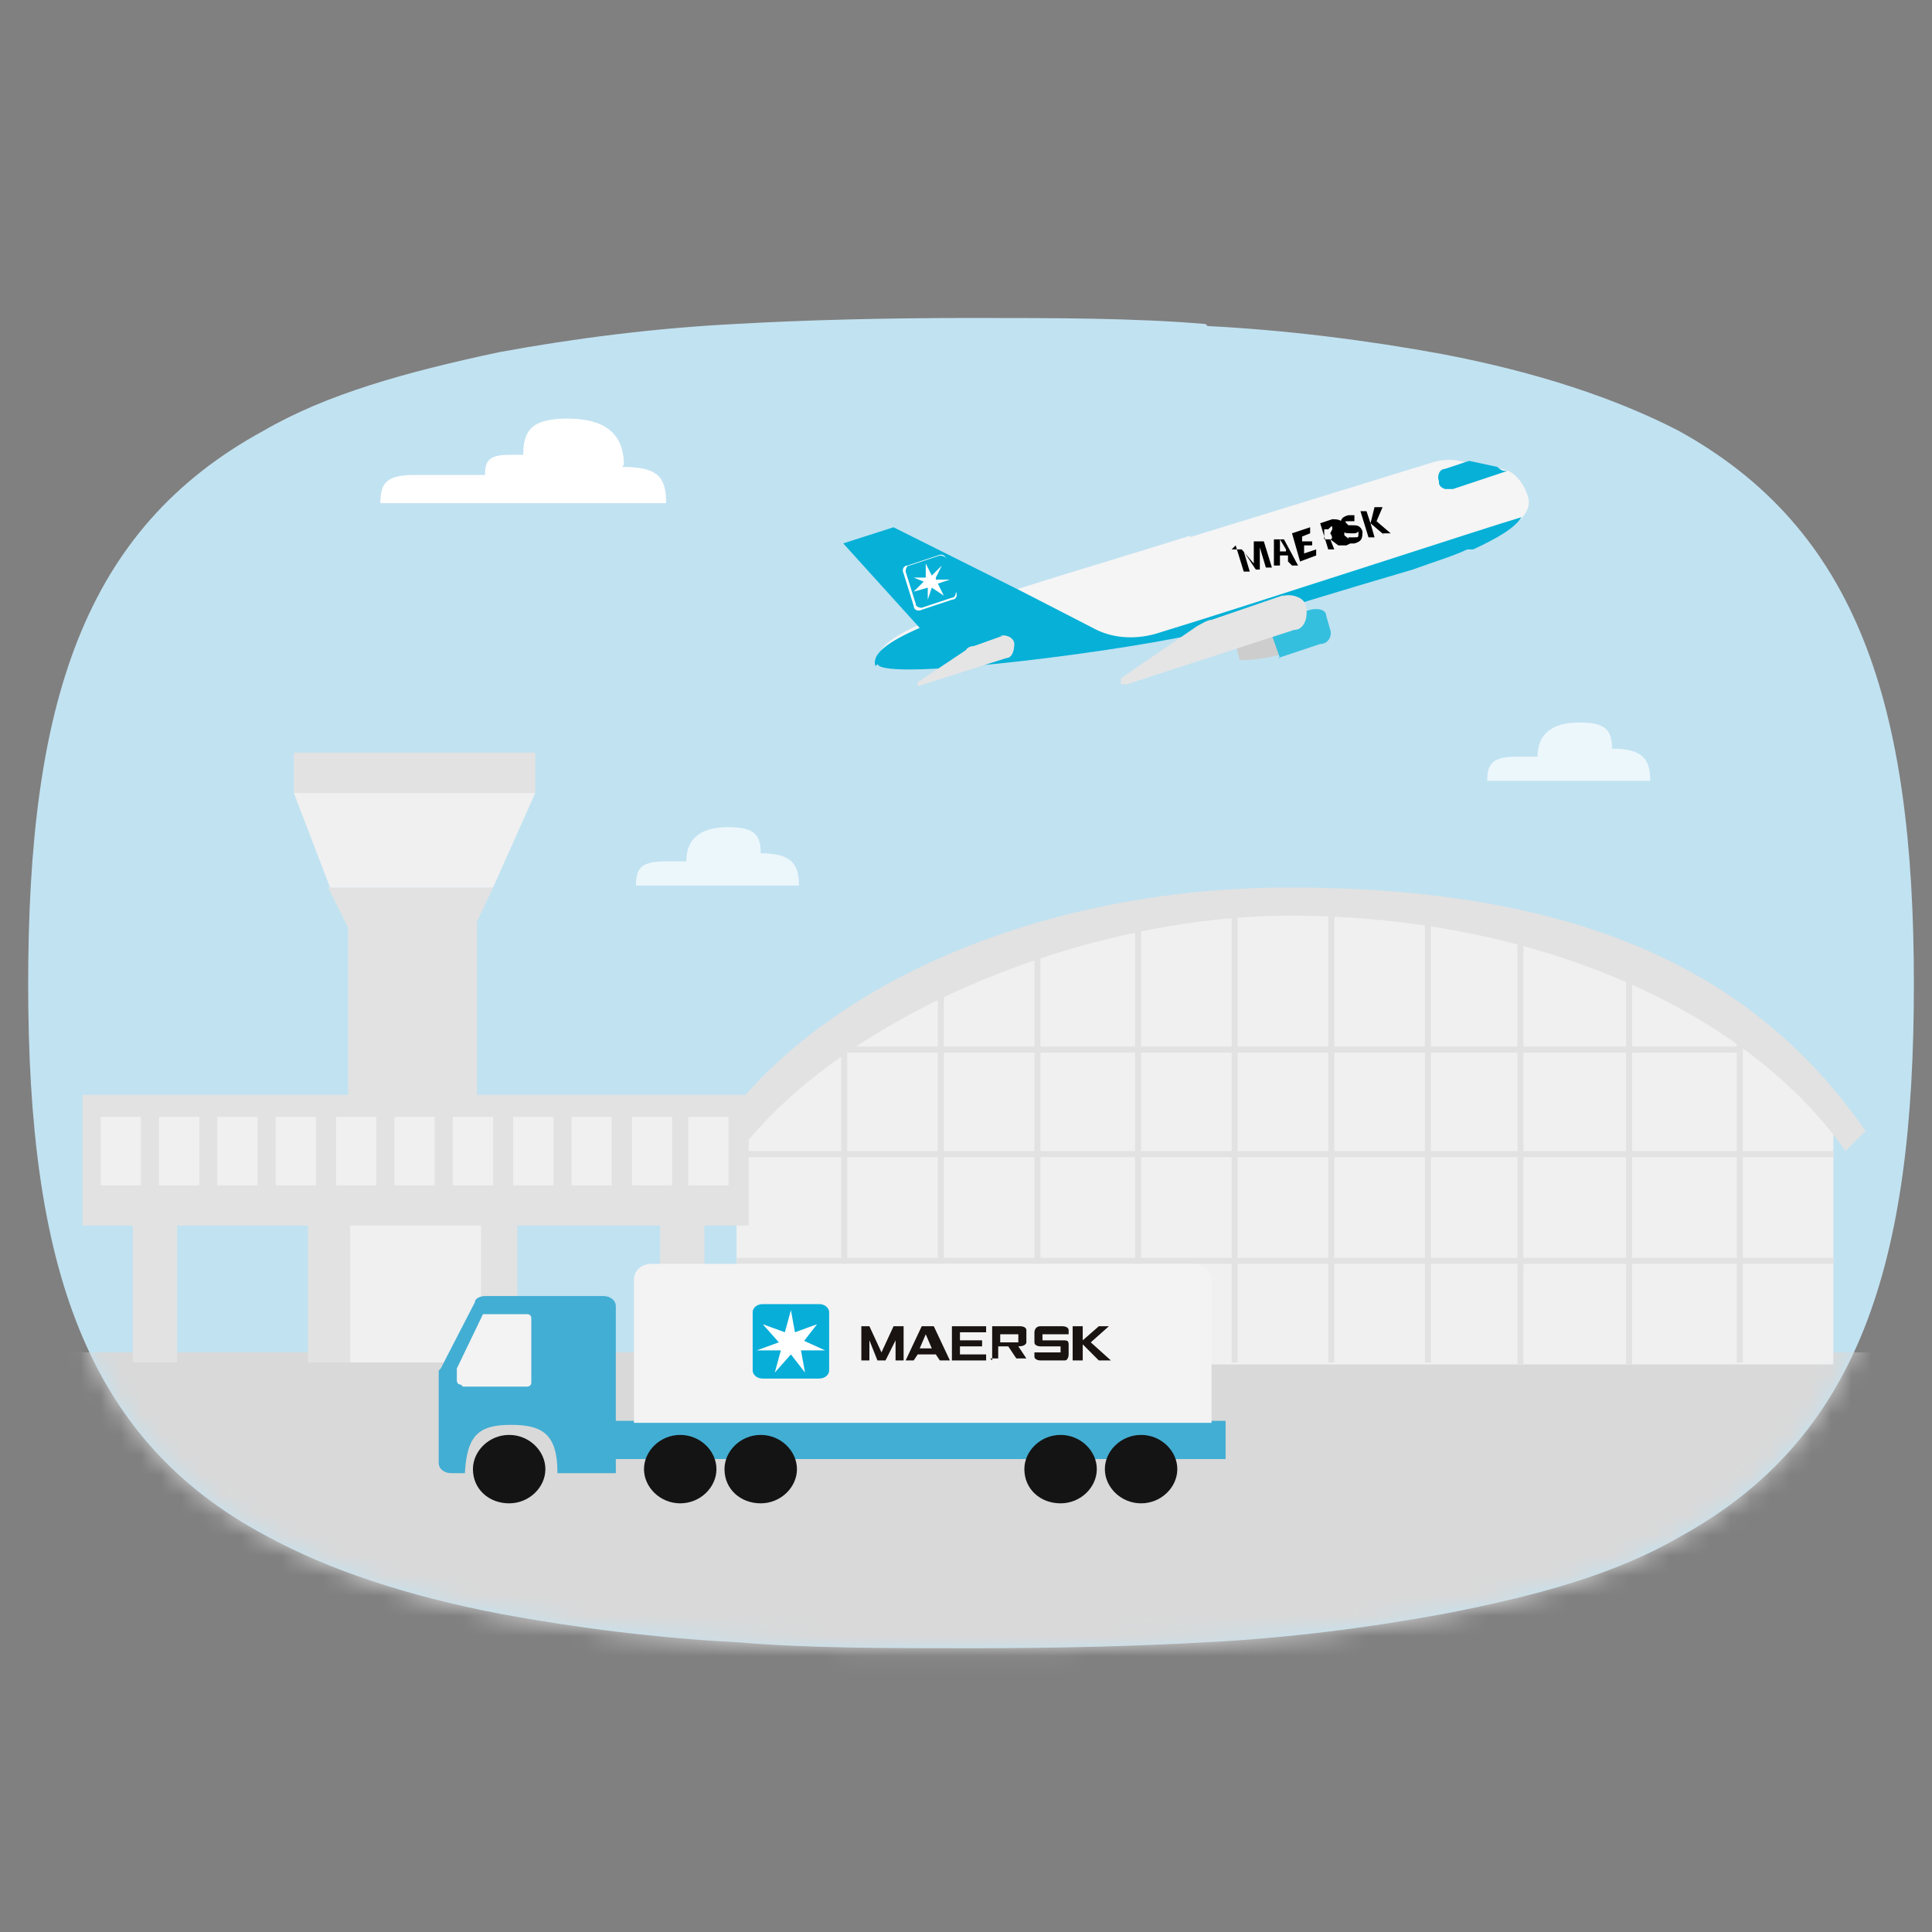
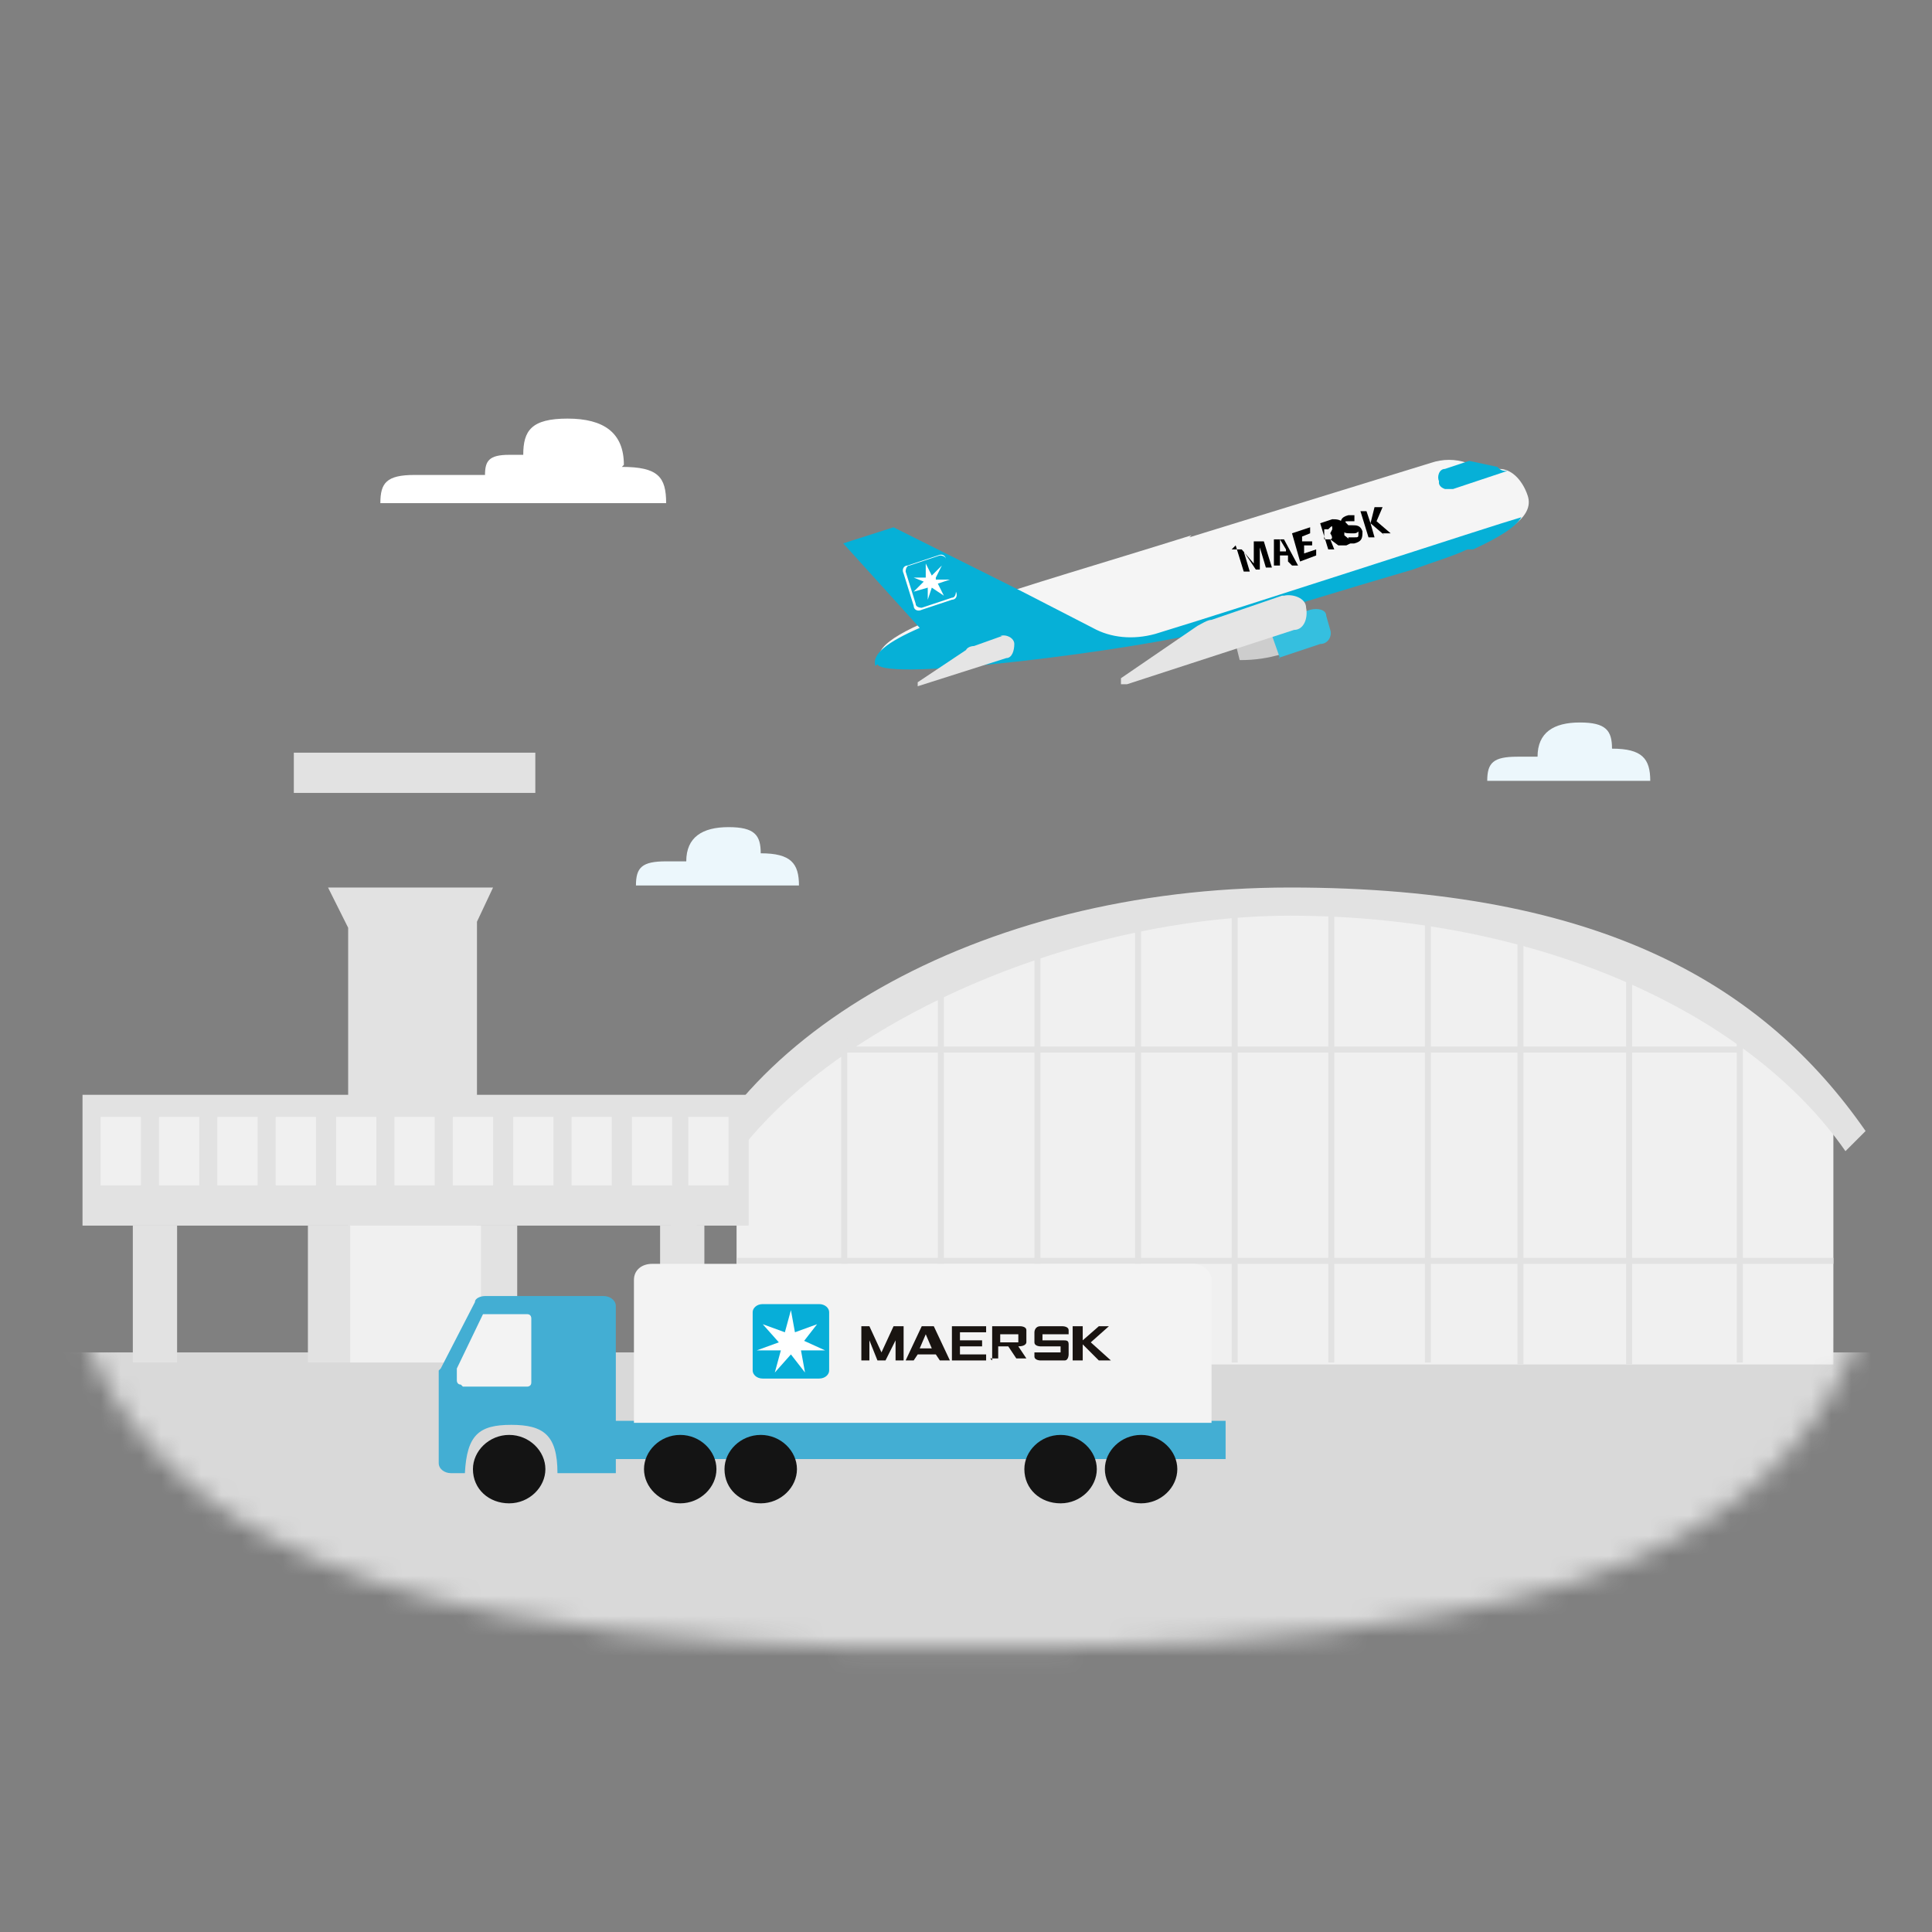
<svg xmlns="http://www.w3.org/2000/svg" id="Layer_1" version="1.1" viewBox="0 0 96 96">
  <rect x="0" y="0" width="96" height="96" fill="#808080" stroke="none" />
  <defs>
    <mask id="mask" x="1.5" y="15.8" width="94.3" height="68.2" maskUnits="userSpaceOnUse">
      <g id="mask0_52_760">
        <path d="M60,16.2c3.9.2,7.9.7,11.7,1.4,4.7.9,8.6,2.2,11.7,3.8,8.9,4.9,11.7,13.6,11.7,27.5s-2.7,22.6-11.7,27.5c-3.1,1.8-7,2.9-11.7,3.8-3.8.7-7.8,1.2-11.7,1.4-3.5.2-7.5.3-11.7.3s-8.2,0-11.7-.3c-3.9-.2-7.9-.7-11.7-1.4-4.7-.9-8.6-2.2-11.7-3.9-9-4.8-11.8-13.5-11.8-27.4s2.7-22.6,11.7-27.5c3.1-1.8,7-3,11.7-3.9,3.8-.7,7.8-1.2,11.7-1.4,3.5-.2,7.5-.3,11.7-.3s8.2,0,11.7.3h0Z" fill="#fff" />
      </g>
    </mask>
  </defs>
-   <path d="M60,16.2c3.9.2,7.9.7,11.7,1.4,4.7.9,8.6,2.2,11.7,3.8,8.9,4.9,11.7,13.6,11.7,27.5s-2.7,22.6-11.7,27.5c-3.1,1.8-7,2.9-11.7,3.8-3.8.7-7.8,1.2-11.7,1.4-3.5.2-7.5.3-11.7.3s-8.2,0-11.7-.3c-3.9-.2-7.9-.7-11.7-1.4-4.7-.9-8.6-2.2-11.7-3.9-9-4.8-11.8-13.5-11.8-27.4s2.7-22.6,11.7-27.5c3.1-1.8,7-2.9,11.7-3.9,3.8-.7,7.8-1.2,11.7-1.4,3.5-.2,7.5-.3,11.7-.3s8.2,0,11.7.3h0Z" fill="#c1e2f1" />
  <g mask="url(#mask)">
    <g>
      <path d="M69.6,64.5v-1c.6,0,1-.4,1-.9v-1c0-.5-.5-.9-1-.9h-1c-.6,0-1,.4-1,.9v1c0,.5.5.9,1,.9v1h-2.9v-1.2c.6,0,1.1-.4,1.1-1v-1.2c0-.6-.5-1-1.1-1h-1.1c-.6,0-1.1.4-1.1,1v1.2c0,.6.5,1,1.1,1v1.3h-1.8s-.4,0-.4-.4v-7.4c0-1.3-1.6-1.3-1.6-1.3h-.8v-8.3c0-.5-.4-1-1-1h-6c-.4,0-1.2.2-1.2,1v17h-2v-6.7c0-1.3-1.3-1.3-1.3-1.3h-.2v-2.3c0-.6-.5-1-1-1h-2.3c-1.1,0-1.2.9-1.2.9v1.8c0,.6-.6.6-.6.6-.6,0-1.1.5-1.1,1.1v11h29.9c0-3.3-3-3.8-3-3.8h.3Z" fill="#e1f3fb" />
      <path d="M95.7,67.2H2.1v16.9h93.7v-16.9Z" fill="#d9d9d9" />
      <path d="M79.5,38.8h2.5c0-1.1-.4-1.6-1.9-1.6,0-.9-.3-1.3-1.6-1.3s-2.1.5-2.1,1.7h-1c-1.2,0-1.5.3-1.5,1.2h6.5" fill="#ecf7fc" />
      <path d="M36.5,67.8h54.6v-12.7s-3.8-6.7-19.6-9.3c0,0-13.8-4.8-31.1,6.7l-3.8,4.1v11.2Z" fill="#f0f0f0" />
      <path d="M33.2,61.4c2.5-9.8,15.4-17.3,30.9-17.3s23.6,4.9,28.6,12.1l-1,1c-4.8-6.9-15.3-11.7-27.6-11.7s-27.5,7.2-29.9,16.7l-1-.9h0Z" fill="#e2e2e2" />
      <path d="M86.6,52h-45.7v.3h45.7v-.3Z" fill="#e2e2e2" />
-       <path d="M91.1,57.2h-54.2v.3h54.2v-.3Z" fill="#e2e2e2" />
      <path d="M91.1,62.5h-54.5v.3h54.5v-.3Z" fill="#e2e2e2" />
      <path d="M42.1,51.6h-.3v16.1h.3v-16.1Z" fill="#e2e2e2" />
      <path d="M86.6,51.6h-.3v16.1h.3v-16.1Z" fill="#e2e2e2" />
      <path d="M46.9,48.8h-.3v19h.3v-19Z" fill="#e2e2e2" />
      <path d="M81.1,48.8h-.3v19h.3v-19Z" fill="#e2e2e2" />
      <path d="M51.7,47.2h-.3v20.6h.3v-20.6Z" fill="#e2e2e2" />
      <path d="M56.7,46.1h-.3v21.7h.3v-21.7Z" fill="#e2e2e2" />
      <path d="M75.7,46.1h-.3v21.7h.3v-21.7Z" fill="#e2e2e2" />
      <path d="M61.5,45.5h-.3v22.2h.3v-22.2Z" fill="#e2e2e2" />
      <path d="M66.3,45.2h-.3v22.5h.3v-22.5Z" fill="#e2e2e2" />
      <path d="M71.1,45.6h-.3v22.1h.3v-22.1Z" fill="#e2e2e2" />
      <path d="M25.7,60.9h-10.4v6.8h10.4v-6.8Z" fill="#e2e2e2" />
      <path d="M16.4,44.1h8.1l-.8,1.7v17.1h-6.4v-16.8l-1-2Z" fill="#e2e2e2" />
      <path d="M37.2,54.4H4.1v6.5h33.1v-6.5Z" fill="#e2e2e2" />
      <path d="M7,55.5h-2v3.4h2v-3.4Z" fill="#f0f0f0" />
      <path d="M9.9,55.5h-2v3.4h2v-3.4Z" fill="#f0f0f0" />
      <path d="M12.8,55.5h-2v3.4h2v-3.4Z" fill="#f0f0f0" />
      <path d="M15.7,55.5h-2v3.4h2v-3.4Z" fill="#f0f0f0" />
      <path d="M18.7,55.5h-2v3.4h2v-3.4Z" fill="#f0f0f0" />
      <path d="M21.6,55.5h-2v3.4h2v-3.4Z" fill="#f0f0f0" />
      <path d="M24.5,55.5h-2v3.4h2v-3.4Z" fill="#f0f0f0" />
      <path d="M27.5,55.5h-2v3.4h2v-3.4Z" fill="#f0f0f0" />
      <path d="M30.4,55.5h-2v3.4h2v-3.4Z" fill="#f0f0f0" />
      <path d="M33.4,55.5h-2v3.4h2v-3.4Z" fill="#f0f0f0" />
-       <path d="M36.2,55.5h-2v3.4h2v-3.4Z" fill="#f0f0f0" />
+       <path d="M36.2,55.5h-2v3.4h2Z" fill="#f0f0f0" />
      <path d="M26.6,37.4h-12v2h12v-2Z" fill="#e2e2e2" />
      <path d="M23.9,60.9h-6.5v6.8h6.5v-6.8Z" fill="#f0f0f0" />
      <path d="M8.8,60.9h-2.2v6.8h2.2v-6.8Z" fill="#e2e2e2" />
      <path d="M35,60.9h-2.2v6.8h2.2v-6.8Z" fill="#e2e2e2" />
-       <path d="M26.6,39.4l-2.1,4.7h-8.1l-1.8-4.7h12Z" fill="#f0f0f0" />
      <path d="M37.2,44h2.5c0-1.1-.4-1.6-1.9-1.6,0-.9-.3-1.3-1.6-1.3s-2.1.5-2.1,1.7h-1c-1.2,0-1.5.3-1.5,1.2h6.5" fill="#ecf7fc" />
      <path d="M59.1,26.7l12-3.7c.6-.2,1.2-.2,1.8,0l1.6.3c.7,0,1.2.7,1.4,1.3.4,1.1-1,2.2-5.6,3.5-3.6,1.2-7.9,2.5-9.4,2.9-2.9.9-16.9,2.7-17.2,1.8-.5-1.6,6.9-3.5,15.5-6.2h0Z" fill="#f5f5f5" />
      <path d="M71.5,24c0,0,0,.2.3.3h.4l2.7-.9c-.2,0-.3,0-.5-.2l-1.4-.3-1.2.4c-.3,0-.4.4-.3.6h0Z" fill="#06b0d7" />
      <path d="M43.6,33c.3.9,12.9-.7,16.7-1.7.3,0,.6-.2.8-.2,1.7-.6,5.7-1.8,9.1-2.8,1.1-.4,2.1-.7,2.7-1,0,0,.2,0,.3,0,1.3-.6,2.1-1.1,2.4-1.6-1.4.4-13.6,4.4-18.2,5.8-1.1.3-2.2.2-3.1-.3l-3.5-1.8-6.4-3.2-2.5.8,3.8,4.2c-1.6.7-2.4,1.3-2.2,1.9Z" fill="#06b0d7" />
      <path d="M46.7,27.6c0,0,.3,0,.3.2l.5,1.6c0,0,0,.3-.2.3l-1.5.5c0,0-.3,0-.3-.2l-.5-1.6c0,0,0-.3.2-.3l1.5-.5ZM46.6,27.6l-1.5.5c-.2,0-.3.2-.2.4l.5,1.6c0,.2.2.3.4.2l1.5-.5c.2,0,.3-.2.2-.4l-.5-1.6c0-.2-.2-.3-.4-.2Z" fill="#fff" />
      <path d="M46.5,28.7l.3-.6-.5.5-.3-.6v.7h-.6c0,0,.5.2.5.2l-.5.5.7-.2v.6l.2-.6.6.4-.3-.6.6-.2h-.7Z" fill="#fff" />
      <path d="M49.8,31.6l-1.4.5c0,0-.3,0-.4.2l-2.4,1.6v.2h0l4.4-1.4c.3,0,.4-.4.4-.7,0-.3-.4-.5-.7-.4h0Z" fill="#e5e5e5" />
      <path d="M63.3,31.2l.4,1.3c-.7.2-1.3.3-2.1.3l-.2-.8c.6-.3,1.2-.7,1.9-.9h0Z" fill="#cdcdcd" />
      <path d="M63.5,32.7l2.1-.7c.4,0,.6-.4.5-.7l-.2-.7c0-.3-.4-.4-.8-.3l-2.1.7.6,1.7h0Z" fill="#35bfdf" />
      <path d="M63.7,29.6l-3.5,1.2c-.2,0-.5.2-.7.3l-3.8,2.6c0,0,0,.2,0,.3,0,0,.2,0,.3,0l8.3-2.7c.5,0,.7-.6.6-1.1,0-.5-.7-.7-1.1-.6h0Z" fill="#e5e5e5" />
      <path d="M61.2,27.3h.5c0,0,.6.7.6.7v-1.1h.5c0,0,.4,1.3.4,1.3h-.3l-.3-1v1.1h-.2l-.6-.9.3,1h-.3l-.4-1.3-.2.2Z" />
      <path d="M64,27.6h-.4v.5h-.3c0,0,0-1.3,0-1.3h0c0,0,.5,0,.5,0,0-.2,0,0,0,0l.7,1.3h-.3c0,0-.2-.2-.2-.2h0ZM63.9,27.3l-.3-.5h0v.6h.3c0,0,0,0,0,0Z" />
      <path d="M64.7,26.6v.3h.5c0,0,0,.2,0,.2h-.4v.4l.6-.2v.3l-.8.3-.4-1.4.9-.3v.3l-.5.2h0Z" />
      <path d="M66.9,27.1h-.4c0,0-.4-.3-.4-.3h0l.2.5h-.3c0,0-.4-1.3-.4-1.3l.6-.2c.2,0,.5,0,.6.3,0,.3,0,.4,0,.5l.5.4h-.2ZM66.2,26.3c0-.2,0-.2-.2,0h-.2v.5h.3c0,0,.2,0,0-.3h0Z" />
      <path d="M67,27v-.3h.3c.2,0,.2,0,.2-.2s0,0-.2,0h-.2c-.2,0-.4,0-.5-.3,0-.3,0-.5.4-.6h.3v.3h-.3c-.2,0-.2,0,0,.2q0,0,.2,0h0c.2,0,.4,0,.5.3,0,.3,0,.5-.4.6h-.4,0Z" />
      <path d="M68.8,26.6l-.7-.6.2.7h-.3c0,0-.4-1.3-.4-1.3h.3c0,0,.2.6.2.6l.2-.8h.4c0,0-.3.7-.3.7l.7.6h-.4,0Z" />
    </g>
  </g>
  <path d="M30.9,23.2c1.8,0,2.2.5,2.2,1.8h-14.2c0-1,.3-1.4,1.7-1.4h3.5c0-.7.2-1,1.2-1h.7c0-1.2.4-1.8,2.2-1.8s2.8.7,2.8,2.3h0Z" fill="#fff" />
  <path d="M60.9,70.6h-30.4v1.9h30.4v-1.9Z" fill="#43aed3" />
  <path d="M21.9,68l1.7-3.3c0-.2.3-.3.5-.3h5.9c.3,0,.6.2.6.5v8.3h-2.9c0-1.9-.7-2.4-2.3-2.4s-2.2.5-2.3,2.4h-.7c-.3,0-.6-.2-.6-.5v-4.6" fill="#43aed3" />
  <path d="M31.5,70.6v-7c0-.5.4-.8.9-.8h26.9c.5,0,.9.4.9.8v7.1h-28.7Z" fill="#f3f3f3" />
  <path d="M42.8,67.6v-1.7h.4l.6,1.3.6-1.3h.5v1.7h-.4v-1l-.5,1h-.4l-.4-1v1h-.4Z" fill="#191411" />
  <path d="M46.3,67l-.3-.7-.3.7h.6ZM45.5,67.6h-.5l.8-1.7h.6l.8,1.7h-.5l-.2-.3h-.9l-.2.3h0Z" fill="#191411" />
  <path d="M47.3,67.6v-1.7h1.7v.3h-1.3v.4h1.1v.3h-1.1v.4h1.3v.3h-1.7Z" fill="#191411" />
  <path d="M49.7,66.7h.9v-.4h-.9v.4ZM49.3,67.6v-1.7h1.4c0,0,.3,0,.3.2v.6c0,0,0,.2-.4.2l.4.6h-.5l-.4-.6h-.5v.6h-.4,0Z" fill="#191411" />
  <path d="M51.7,67.6h0c0,0-.3,0-.3-.2v-.2h.4c0,0,.9,0,.9,0v-.3h-1c0,0-.3,0-.3-.2v-.5c0,0,0-.3.3-.3h1.1c0,0,.3,0,.3.2v.2h-.4c0,0-.9,0-.9,0v.3h1c.2,0,.3,0,.3.2v.5c0,0,0,.3-.2.3h-1.1Z" fill="#191411" />
  <path d="M53.3,67.6v-1.7h.5v.7l.8-.7h.5l-.9.8,1,.9h-.6l-.8-.8v.8h-.5Z" fill="#191411" />
  <path d="M40.7,64.8c.3,0,.5.2.5.4v2.9c0,.2-.2.4-.5.4h-2.8c-.3,0-.5-.2-.5-.4v-2.9c0-.2.2-.4.5-.4h2.8Z" fill="#07aed8" />
  <path d="M39.9,66.7l.7-.9-1.1.4-.2-1.1-.3,1.1-1.1-.4.8.9-1.1.4h0c0,0,1.2,0,1.2,0l-.3,1.1.8-.9.7.9-.2-1.1h1.2c0,0-1.1-.5-1.1-.5Z" fill="#fff" />
  <path d="M54.9,73c0,.9.8,1.7,1.8,1.7s1.8-.8,1.8-1.7-.8-1.7-1.8-1.7-1.8.8-1.8,1.7Z" fill="#141414" />
  <path d="M50.9,73c0,1,.8,1.7,1.8,1.7s1.8-.8,1.8-1.7-.8-1.7-1.8-1.7-1.8.8-1.8,1.7Z" fill="#141414" />
  <path d="M36,73c0,1,.8,1.7,1.8,1.7s1.8-.8,1.8-1.7-.8-1.7-1.8-1.7-1.8.8-1.8,1.7Z" fill="#141414" />
  <path d="M32,73c0,.9.8,1.7,1.8,1.7s1.8-.8,1.8-1.7-.8-1.7-1.8-1.7-1.8.8-1.8,1.7Z" fill="#141414" />
  <path d="M23.5,73c0,1,.8,1.7,1.8,1.7s1.8-.8,1.8-1.7-.8-1.7-1.8-1.7-1.8.8-1.8,1.7Z" fill="#141414" />
  <path d="M23,68.9h3.2c0,0,.2,0,.2-.2v-3.2c0,0,0-.2-.2-.2h-2s-.2,0-.2,0l-1.3,2.7v.6c0,0,0,.2.2.2" fill="#f3f3f3" />
</svg>